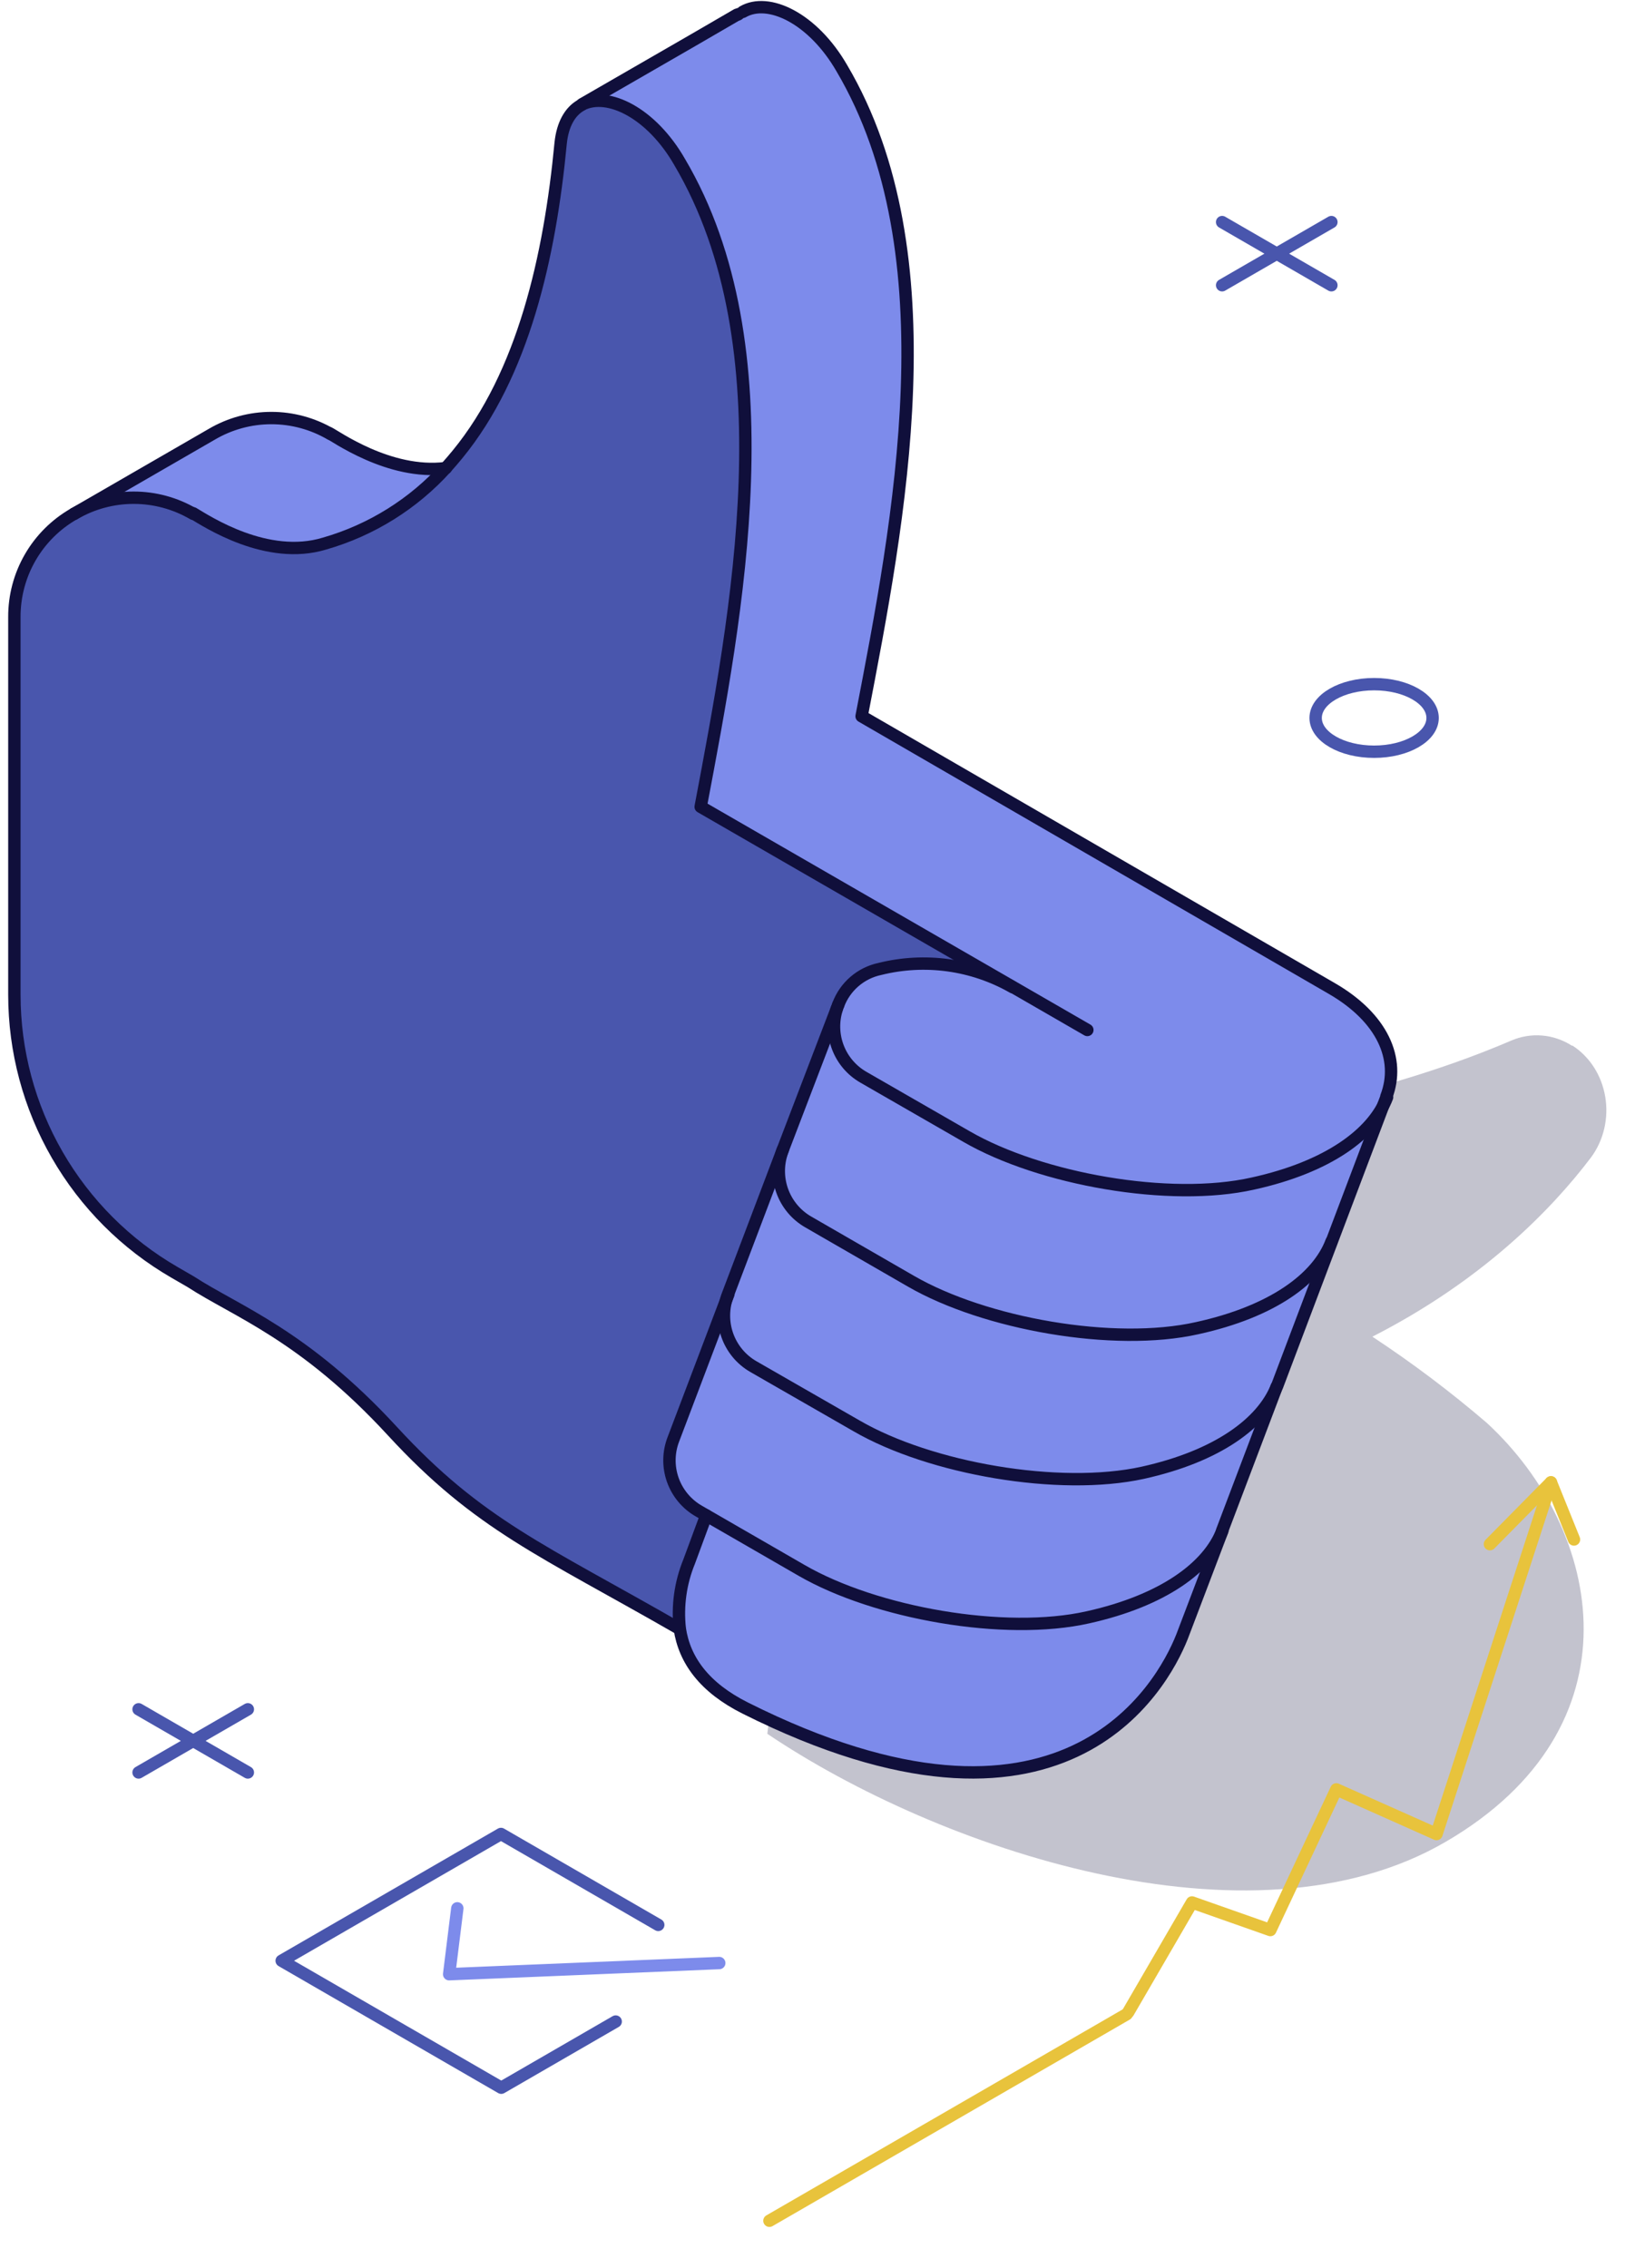
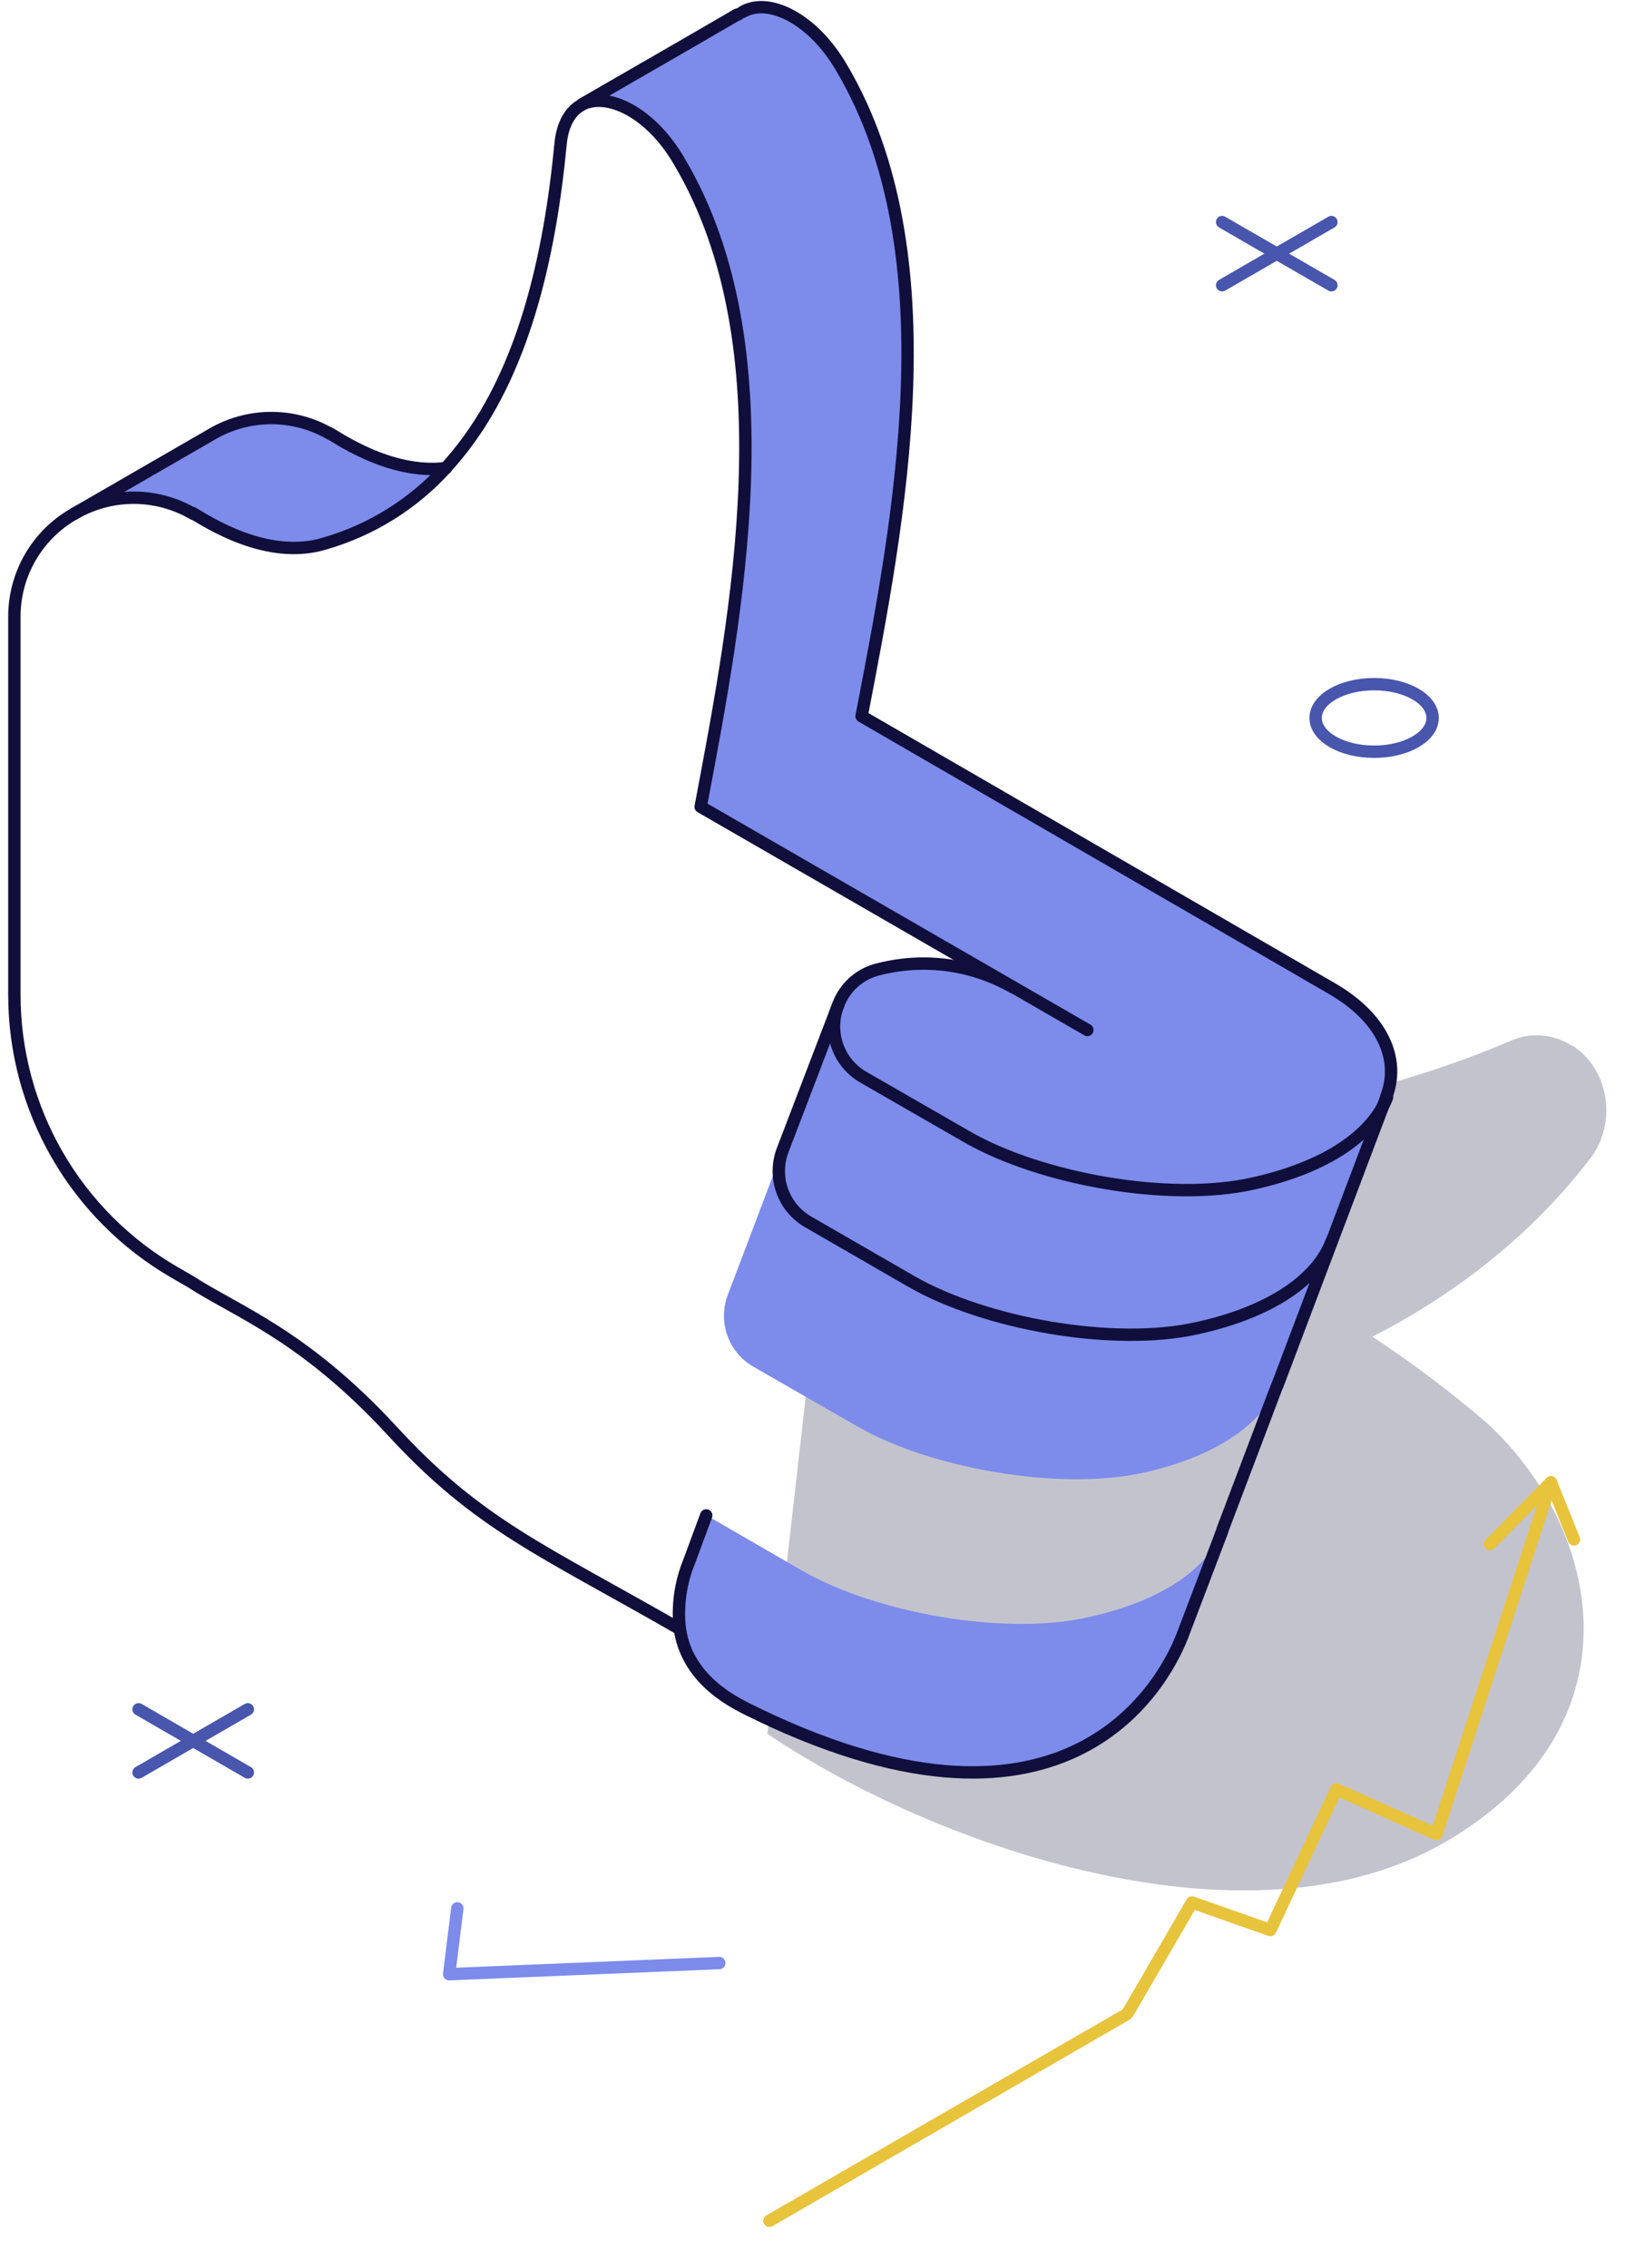
<svg xmlns="http://www.w3.org/2000/svg" viewBox="0 0 111 154" fill="none">
  <g style="mix-blend-mode:multiply" opacity="0.25">
    <path d="M108.009 78.587C108.432 78.018 108.739 77.357 108.907 76.648C109.075 75.94 109.101 75.201 108.982 74.481C108.864 73.76 108.605 73.076 108.222 72.474C107.838 71.873 107.341 71.367 106.762 70.992H106.715C106.098 70.599 105.406 70.363 104.693 70.304C103.979 70.244 103.263 70.362 102.598 70.647C98.151 72.562 86.9 76.659 71.427 76.985C63.74 72.339 57.658 68.81 57.658 68.81L52.095 117.713C63.61 125.473 84.854 132.8 98.157 125.039C111.461 117.279 108.879 103.929 100.939 96.602C98.463 94.48 95.868 92.525 93.17 90.75C100.639 86.94 105.327 82.128 108.009 78.587Z" fill="#100F3B" />
  </g>
  <path d="M16.826 116.048L9.407 120.336" stroke="#4956AD" stroke-width="0.84" stroke-linecap="round" stroke-linejoin="round" />
  <path d="M16.826 120.336L9.407 116.048" stroke="#4956AD" stroke-width="0.84" stroke-linecap="round" stroke-linejoin="round" />
  <path d="M90.388 15.078L82.97 19.366" stroke="#4956AD" stroke-width="0.84" stroke-linecap="round" stroke-linejoin="round" />
  <path d="M90.388 19.366L82.97 15.078" stroke="#4956AD" stroke-width="0.84" stroke-linecap="round" stroke-linejoin="round" />
  <path d="M93.289 51.036C95.482 51.036 97.259 50.01 97.259 48.743C97.259 47.476 95.482 46.449 93.289 46.449C91.096 46.449 89.319 47.476 89.319 48.743C89.319 50.01 91.096 51.036 93.289 51.036Z" stroke="#4956AD" stroke-width="0.84" stroke-linecap="round" stroke-linejoin="round" />
  <path d="M90.419 84.285L86.716 94.077L86.678 94.147C85.698 96.607 82.67 98.868 77.58 99.996C71.917 101.232 63.156 99.709 58.149 96.81L51.15 92.79C50.321 92.314 49.691 91.555 49.374 90.652C49.058 89.749 49.076 88.763 49.426 87.872L53.148 78.048C52.797 78.939 52.779 79.927 53.097 80.83C53.415 81.734 54.047 82.492 54.878 82.966L61.845 86.986C66.853 89.879 75.614 91.446 81.276 90.172C86.43 89.038 89.478 86.776 90.419 84.285Z" fill="#7D8BEB" />
  <path d="M68.749 67.02L47.568 54.775C50.049 41.638 53.555 23.558 46.142 11C44.234 7.668 41.275 6.209 39.513 7.095C46.511 3.075 49.12 1.552 50.005 1.03C50.005 1.03 50.005 1.03 50.043 1.03L50.113 0.991L50.399 0.826C52.142 -0.181 55.171 1.278 57.124 4.648C64.6 17.263 61.037 35.408 58.537 48.64L90.445 67.116C93.893 69.104 95.141 71.901 94.161 74.468V74.513C93.206 76.998 90.152 79.253 85.049 80.374C79.393 81.648 70.632 80.087 65.618 77.189L58.619 73.162C57.824 72.709 57.21 71.995 56.88 71.141C56.551 70.286 56.527 69.343 56.812 68.473L56.901 68.237C57.13 67.626 57.508 67.083 58.002 66.657C58.496 66.232 59.089 65.938 59.727 65.804C62.778 65.035 66.009 65.471 68.749 67.02Z" fill="#7D8BEB" />
  <path d="M13.114 34.886L12.949 34.791C13.006 34.819 13.062 34.85 13.114 34.886Z" fill="#4956AD" />
-   <path d="M86.677 94.135L82.98 103.877V103.915C82.026 106.399 78.978 108.668 73.856 109.802C68.2 111.044 59.439 109.508 54.413 106.616L47.458 102.596C46.628 102.123 45.996 101.365 45.679 100.463C45.362 99.56 45.382 98.573 45.734 97.684L49.456 87.866C49.106 88.757 49.088 89.744 49.405 90.647C49.721 91.549 50.351 92.308 51.18 92.785L58.179 96.805C63.187 99.71 71.948 101.233 77.61 99.99C82.669 98.869 85.697 96.607 86.677 94.135Z" fill="#7D8BEB" />
  <path d="M82.977 103.929L80.242 111.121C78.855 114.613 72.097 126.743 50.598 115.97C47.824 114.587 46.456 112.727 46.145 110.574C45.972 109.026 46.191 107.459 46.781 106.018L47.971 102.884L54.422 106.617C59.449 109.522 68.21 111.077 73.866 109.803C78.975 108.681 82.023 106.413 82.977 103.929Z" fill="#7D8BEB" />
-   <path d="M26.648 97.155C20.63 90.612 16.042 89.038 12.95 87.005L11.849 86.368C8.544 84.458 5.799 81.71 3.89 78.401C1.981 75.092 0.976 71.338 0.976 67.517V41.892C0.97 40.47 1.341 39.072 2.052 37.84C2.763 36.609 3.788 35.589 5.022 34.884C6.249 34.169 7.643 33.791 9.062 33.791C10.482 33.791 11.876 34.169 13.103 34.884C14.038 35.439 18.104 38.127 22.01 36.942C25.196 36.03 28.062 34.239 30.282 31.775C30.542 31.482 30.803 31.183 31.051 30.877C35.505 25.443 37.325 17.498 38.05 9.744C38.184 8.47 38.687 7.604 39.406 7.196C39.406 7.196 39.475 7.164 39.501 7.132C41.276 6.215 44.241 7.667 46.15 10.999C53.562 23.576 50.056 41.638 47.575 54.775L68.756 67.02C66.02 65.465 62.792 65.022 59.74 65.784C59.103 65.918 58.51 66.212 58.016 66.638C57.522 67.063 57.143 67.606 56.915 68.218L45.73 97.683C45.378 98.573 45.358 99.559 45.675 100.462C45.992 101.365 46.624 102.122 47.454 102.595L47.944 102.882L46.786 106.017C46.196 107.458 45.977 109.024 46.15 110.572C36.791 105.201 32.515 103.532 26.648 97.155Z" fill="#4956AD" />
  <path d="M30.274 31.75C28.044 34.201 25.182 35.988 22.003 36.917C18.096 38.102 14.031 35.414 13.096 34.859C13.043 34.824 12.987 34.792 12.93 34.764L13.096 34.859C11.869 34.144 10.475 33.766 9.055 33.766C7.636 33.766 6.242 34.144 5.015 34.859L14.355 29.463C15.582 28.741 16.979 28.36 18.402 28.36C19.825 28.36 21.222 28.741 22.448 29.463L22.277 29.355C22.697 29.52 26.425 32.241 30.274 31.75Z" fill="#7D8BEB" />
  <path d="M94.136 74.487L90.439 84.26C89.497 86.751 86.45 89.012 81.322 90.14C75.659 91.414 66.898 89.853 61.89 86.954L54.923 82.934C54.092 82.468 53.455 81.718 53.129 80.821C52.803 79.924 52.81 78.94 53.148 78.048L56.794 68.453C56.508 69.323 56.532 70.266 56.862 71.121C57.191 71.975 57.806 72.689 58.601 73.142L65.6 77.169C70.613 80.061 79.375 81.628 85.031 80.354C90.127 79.227 93.181 76.971 94.136 74.487Z" fill="#7D8BEB" />
  <path d="M73.82 69.927L47.568 54.776C50.049 41.639 53.555 23.559 46.142 11.001C44.234 7.669 41.275 6.21 39.513 7.096" stroke="#100F3B" stroke-width="0.84" stroke-linecap="round" stroke-linejoin="round" />
  <path d="M5.022 34.888C3.788 35.592 2.763 36.612 2.052 37.844C1.341 39.075 0.97 40.473 0.976 41.896V67.533C0.976 71.354 1.981 75.108 3.89 78.417C5.799 81.727 8.544 84.474 11.849 86.385L12.95 87.022C16.042 89.035 20.63 90.628 26.648 97.171C32.515 103.542 36.79 105.217 46.137 110.588" stroke="#100F3B" stroke-width="0.84" stroke-linecap="round" stroke-linejoin="round" />
  <path d="M13.117 34.884C11.89 34.168 10.496 33.791 9.076 33.791C7.657 33.791 6.263 34.168 5.036 34.884" stroke="#100F3B" stroke-width="0.84" stroke-linecap="round" stroke-linejoin="round" />
  <path d="M39.514 7.097C39.514 7.097 39.444 7.141 39.419 7.16C38.7 7.574 38.197 8.435 38.064 9.709C37.326 17.462 35.519 25.407 31.065 30.841C30.817 31.147 30.556 31.447 30.295 31.74C28.076 34.204 25.21 35.994 22.024 36.907C18.117 38.092 14.052 35.403 13.116 34.849" stroke="#100F3B" stroke-width="0.84" stroke-linecap="round" stroke-linejoin="round" />
  <path d="M50.14 0.961L50.07 0.999C50.07 0.999 50.07 0.999 50.032 0.999C49.148 1.522 46.513 3.044 39.54 7.064" stroke="#100F3B" stroke-width="0.84" stroke-linecap="round" stroke-linejoin="round" />
  <path d="M56.821 68.453C56.535 69.323 56.559 70.266 56.889 71.121C57.218 71.975 57.833 72.689 58.628 73.142L65.627 77.169C70.64 80.061 79.402 81.628 85.058 80.354C90.148 79.233 93.215 76.978 94.169 74.493" stroke="#100F3B" stroke-width="0.84" stroke-linecap="round" stroke-linejoin="round" />
  <path d="M68.75 67.02C66.014 65.465 62.786 65.023 59.734 65.784C59.097 65.919 58.504 66.212 58.01 66.638C57.516 67.063 57.137 67.607 56.909 68.218" stroke="#100F3B" stroke-width="0.84" stroke-linecap="round" stroke-linejoin="round" />
  <path d="M56.91 68.217L53.15 78.047C52.799 78.938 52.781 79.926 53.099 80.83C53.417 81.733 54.049 82.491 54.88 82.966L61.847 86.986C66.855 89.878 75.616 91.445 81.278 90.171C86.407 89.044 89.454 86.782 90.396 84.291" stroke="#100F3B" stroke-width="0.84" stroke-linecap="round" stroke-linejoin="round" />
-   <path d="M53.148 78.048L49.426 87.866C49.076 88.756 49.058 89.743 49.374 90.646C49.691 91.549 50.321 92.308 51.15 92.784L58.149 96.804C63.156 99.709 71.917 101.232 77.58 99.99C82.67 98.862 85.698 96.6 86.678 94.141" stroke="#100F3B" stroke-width="0.84" stroke-linecap="round" stroke-linejoin="round" />
-   <path d="M49.45 87.866L45.728 97.684C45.376 98.573 45.357 99.56 45.673 100.463C45.99 101.365 46.622 102.123 47.452 102.596L54.419 106.616C59.446 109.521 68.207 111.076 73.863 109.802C78.953 108.668 82.033 106.399 82.987 103.915" stroke="#100F3B" stroke-width="0.84" stroke-linecap="round" stroke-linejoin="round" />
  <path d="M47.945 102.883L46.787 106.017C46.197 107.459 45.978 109.025 46.15 110.573C46.469 112.726 47.837 114.586 50.604 115.969C72.103 126.742 78.86 114.612 80.247 111.121L82.983 103.928V103.89L86.68 94.135L86.718 94.066L90.421 84.273L94.118 74.5V74.456C95.097 71.907 93.85 69.091 90.402 67.103L58.494 48.627C61.039 35.408 64.602 17.263 57.151 4.629C55.198 1.246 52.169 -0.213 50.426 0.807" stroke="#100F3B" stroke-width="0.84" stroke-linecap="round" stroke-linejoin="round" />
  <path d="M5.022 34.887L14.375 29.485C15.602 28.763 16.999 28.382 18.422 28.382C19.845 28.382 21.242 28.763 22.469 29.485L22.297 29.376C22.698 29.548 26.413 32.269 30.275 31.778" stroke="#100F3B" stroke-width="0.84" stroke-linecap="round" stroke-linejoin="round" />
-   <path d="M41.799 137.247L34.031 141.739L19.123 133.119L34.011 124.512L44.688 130.685" stroke="#4956AD" stroke-width="0.84" stroke-linecap="round" stroke-linejoin="round" />
  <path d="M31.047 129.561L30.493 134.033L48.83 133.275" stroke="#7D8BEB" stroke-width="0.84" stroke-linecap="round" stroke-linejoin="round" />
  <path d="M52.237 150.772L76.491 136.749" stroke="#E8C33C" stroke-width="0.84" stroke-linecap="round" stroke-linejoin="round" />
  <path d="M76.599 136.609L80.925 129.162L86.244 131.035L90.724 121.485L97.525 124.517L105.294 100.639" stroke="#E8C33C" stroke-width="0.84" stroke-linecap="round" stroke-linejoin="round" />
  <path d="M101.151 104.837L105.293 100.639L106.858 104.519" stroke="#E8C33C" stroke-width="0.84" stroke-linecap="round" stroke-linejoin="round" />
</svg>